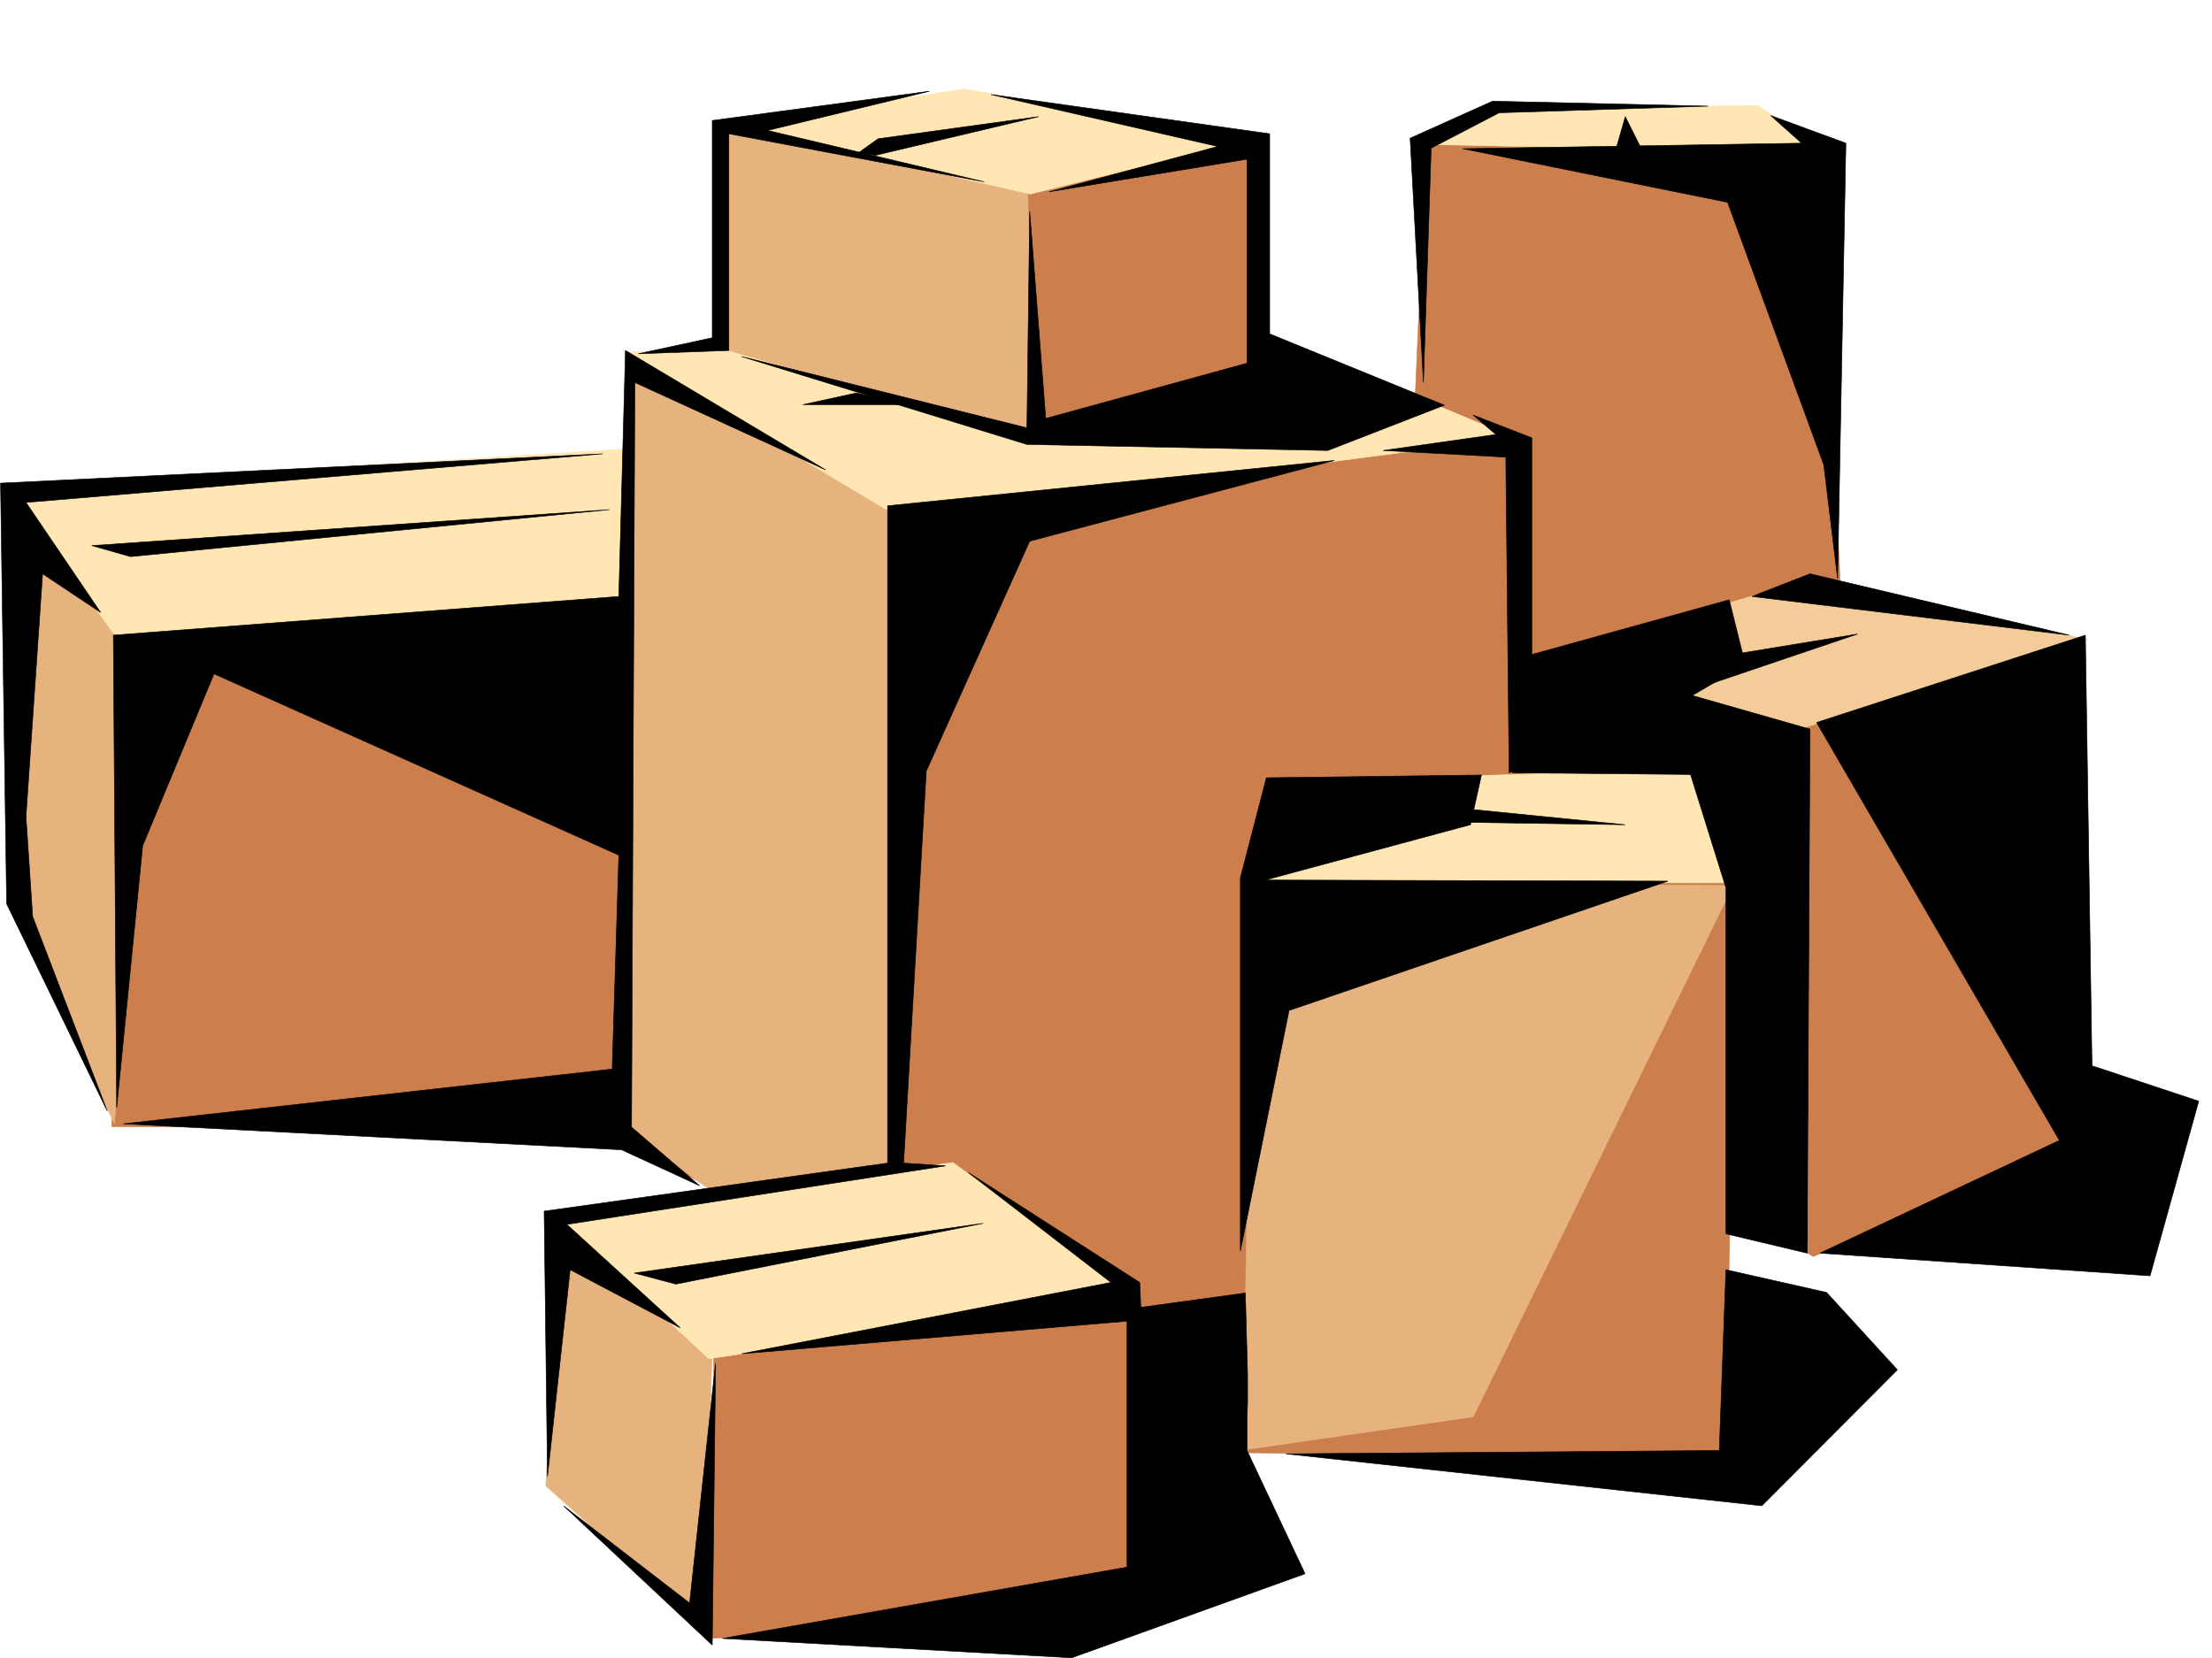
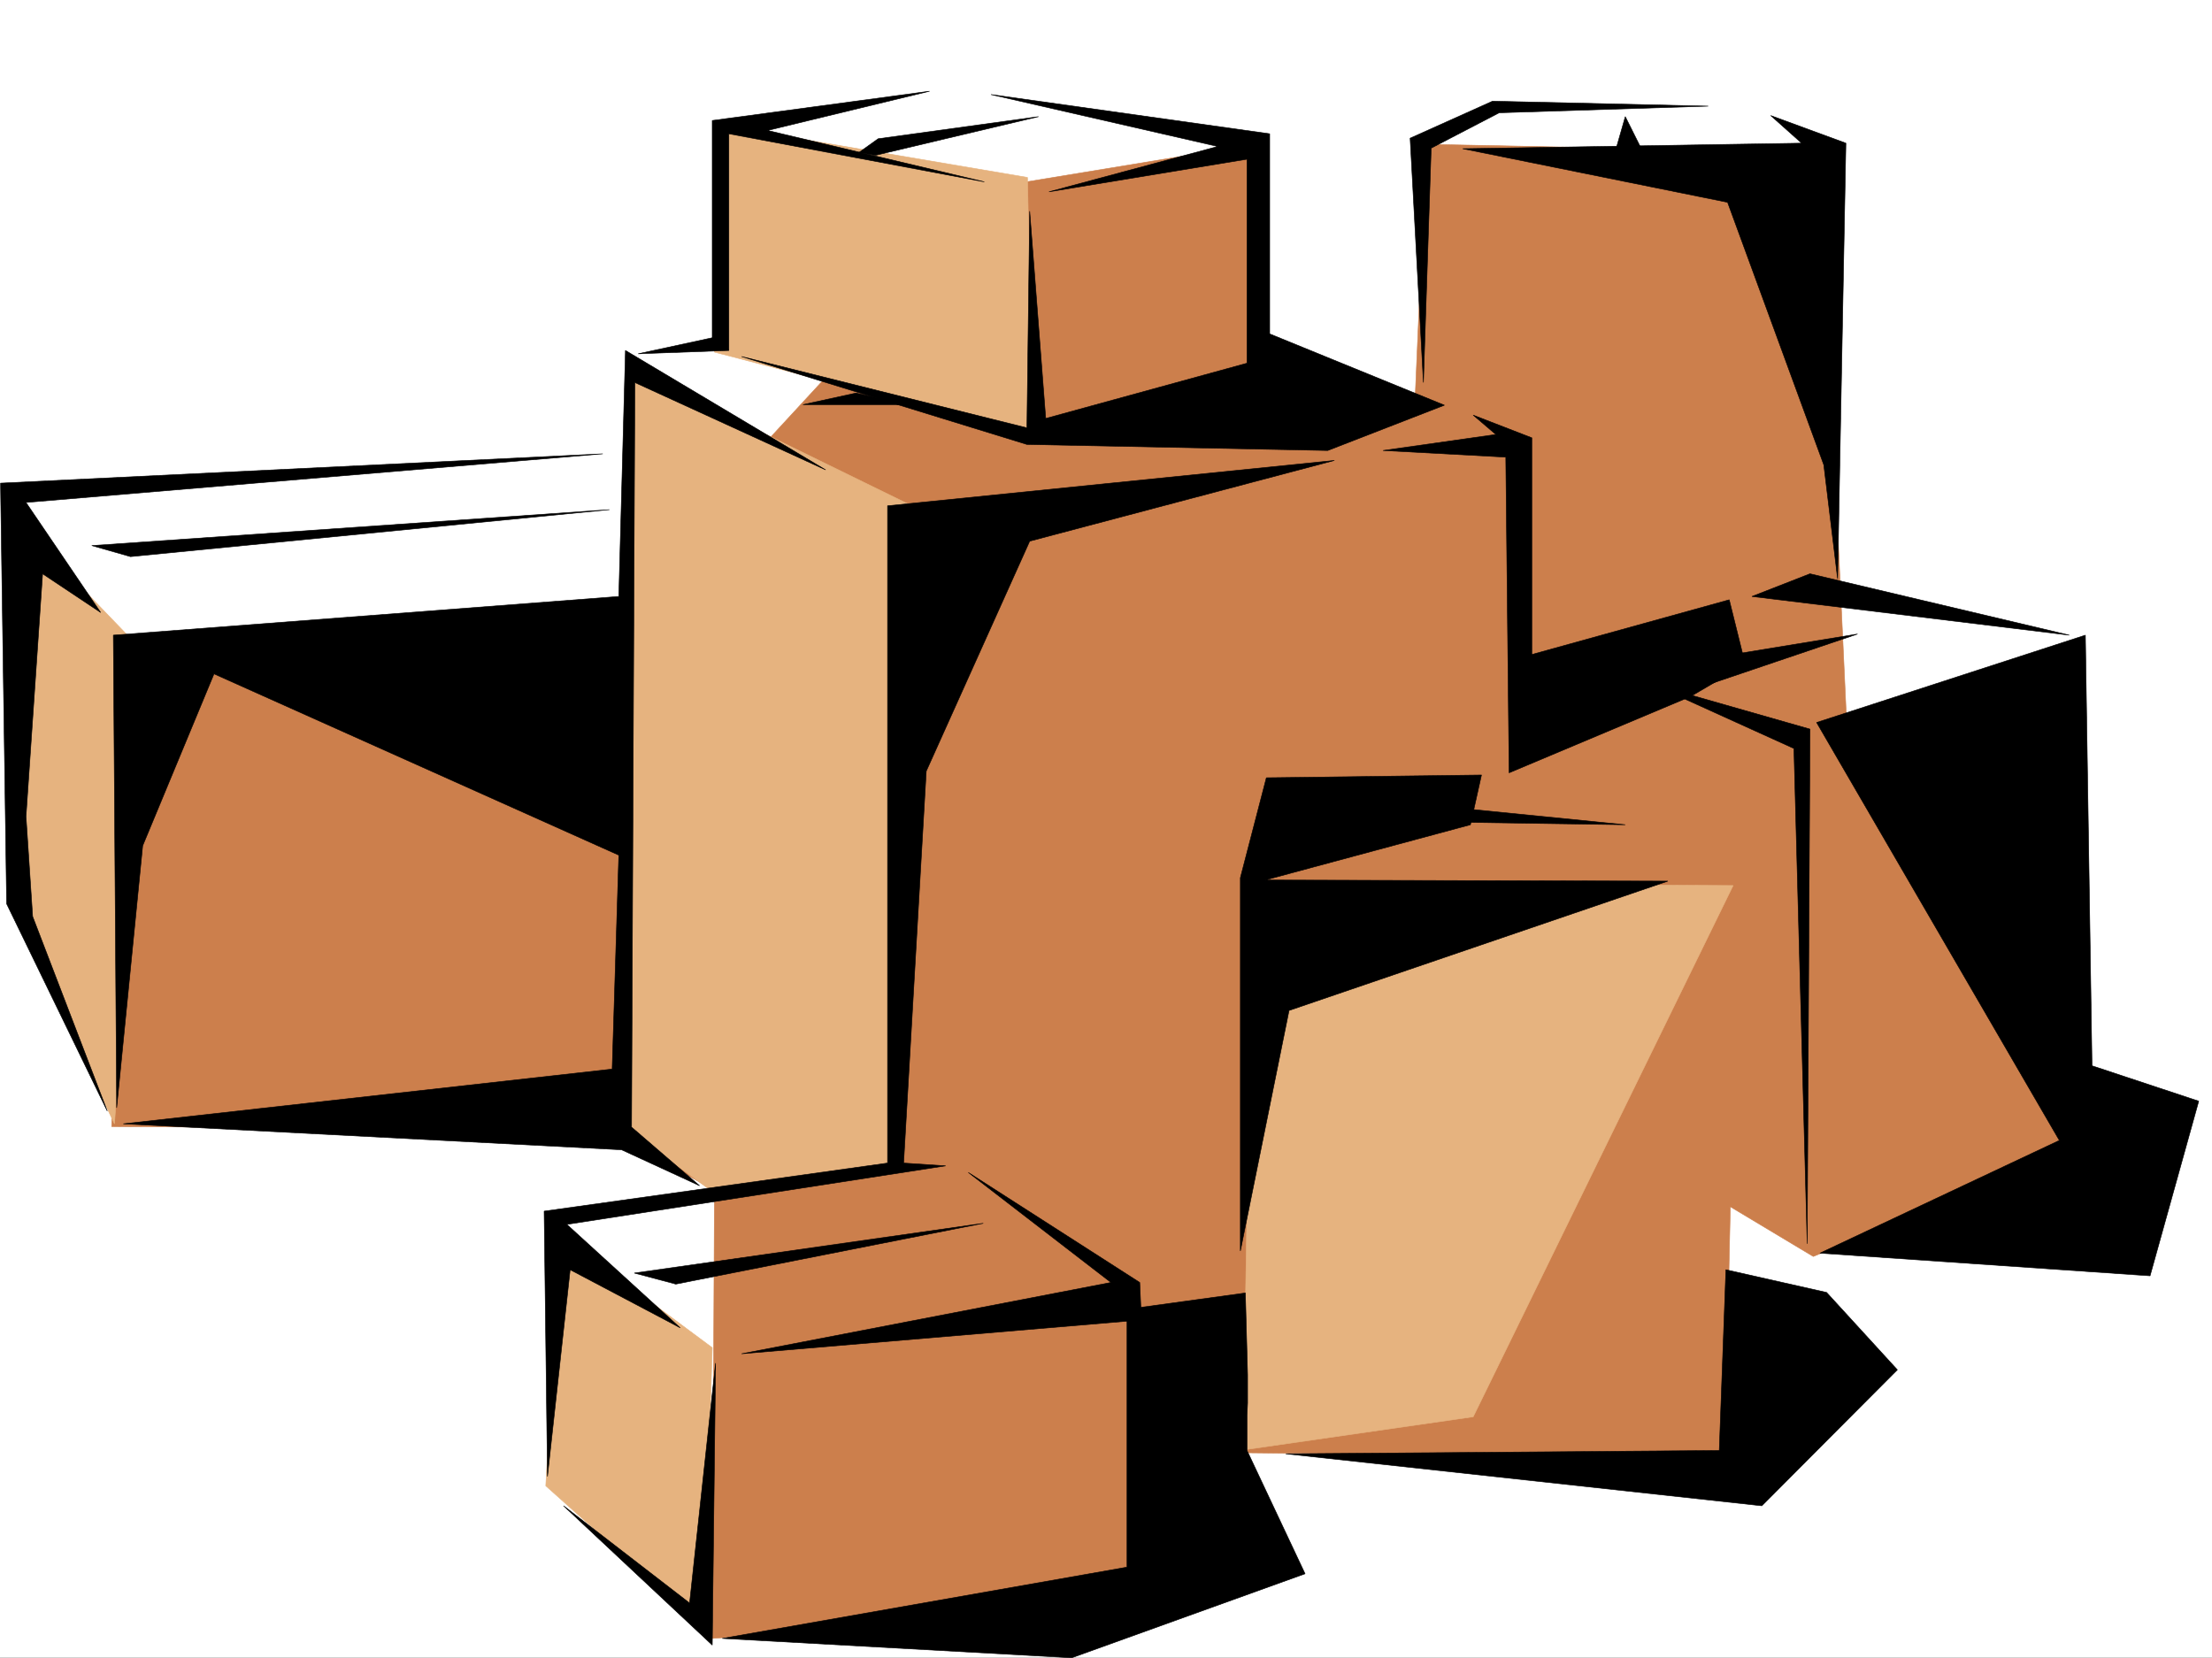
<svg xmlns="http://www.w3.org/2000/svg" width="2997.016" height="2246.668">
  <rect width="100%" height="100%" fill="#333333" stroke="none" />
  <defs>
    <clipPath id="a">
-       <path d="M0 0h2997v2244.137H0Zm0 0" />
+       <path d="M0 0v2244.137H0Zm0 0" />
    </clipPath>
  </defs>
  <path fill="#fff" d="M0 2246.297h2997.016V0H0Zm0 0" />
  <g clip-path="url(#a)" transform="translate(0 2.16)">
-     <path fill="#fff" fill-rule="evenodd" stroke="#fff" stroke-linecap="square" stroke-linejoin="bevel" stroke-miterlimit="10" stroke-width=".743" d="M.742 2244.137h2995.531V-2.16H.743Zm0 0" />
-   </g>
+     </g>
  <path fill="#cc7f4c" fill-rule="evenodd" stroke="#cc7f4c" stroke-linecap="square" stroke-linejoin="bevel" stroke-miterlimit="10" stroke-width=".743" d="m162.578 904.07-11.223 622.434 666.813 3.715 149.871 82.422-3.012 607.418 565.7-41.172 149.832-210.477 656.37 7.469 7.47-340.797 112.41 67.41 367.894-153.547-322.187-558.738-26.977-581.262 7.508-202.222L1932.32 195.5l-14.972 344.55-206.801-44.964-10.48-299.586-341.653 56.187-532.738 577.47Zm0 0" />
  <path fill="#e6b37f" fill-rule="evenodd" stroke="#e6b37f" stroke-linecap="square" stroke-linejoin="bevel" stroke-miterlimit="10" stroke-width=".743" d="m23.227 705.559 176.808 183.535-44.926 633.656-139.39-292.86Zm832.437-205.977L840.648 1522.75l131.887 97.36 239.762-41.172 26.234-892.106zm116.871-330.316-4.496 307.87 431.586 112.337-7.508-349.047zM758.227 1672.543l206.8 153.543-11.965 378.254L739.5 2013.336zm0 0" />
-   <path fill="#ffe6b3" fill-rule="evenodd" stroke="#ffe6b3" stroke-linecap="square" stroke-linejoin="bevel" stroke-miterlimit="10" stroke-width=".743" d="M851.91 608.2 12.004 660.632l150.574 209.734 681.824-29.992Zm124.38-135.56-131.888 4.497 375.399 224.668 832.402-108.578-134.855-56.188-521.477 56.188zm11.218-303.374 408.363 93.644 304.195-74.918-394.125-67.406zm933.594 26.234 558.191 11.223-97.398-63.657-355.93 3.754zm-161.094 862.117 535.71-14.976 78.669 153.546h-663.84zM754.512 1650.059l206.02 191.004 577.702-86.137-247.27-179.742zm0 0" />
  <path fill="#e6b37f" fill-rule="evenodd" stroke="#e6b37f" stroke-linecap="square" stroke-linejoin="bevel" stroke-miterlimit="10" stroke-width=".743" d="m1695.57 1256.086-11.257 708.57 311.703-44.926 352.136-719.828-618.133-3.715zm0 0" />
-   <path fill="#f3cc99" fill-rule="evenodd" stroke="#f3cc99" stroke-linecap="square" stroke-linejoin="bevel" stroke-miterlimit="10" stroke-width=".743" d="m2453.055 784.23-164.844 48.68L2247 956.504l183.574 33.703 397.84-123.594zm0 0" />
  <path fill-rule="evenodd" stroke="#000" stroke-linecap="square" stroke-linejoin="bevel" stroke-miterlimit="10" stroke-width=".743" d="m1004.754 483.121 386.621 96.613 3.754-293.601 21.7 280.855 272.722-74.875V215.715l-268.227 44.183 228.54-61.425-307.208-70.383 377.625 53.18v271.117l236.75 96.656-158.078 61.387-407.578-8.211zm0 0" />
  <path fill-rule="evenodd" stroke="#000" stroke-linecap="square" stroke-linejoin="bevel" stroke-miterlimit="10" stroke-width=".743" d="m1259.488 123.594-294.46 39.687v294.383l-100.372 21.703 122.852-4.496V181.27l346.152 65.14-293.68-69.64zM153.586 860.629l4.496 640.383 35.227-355.031 96.656-232.918 548.457 245.668-8.992 289.847-662.356 74.172 675.102 35.191 105.648 48.68-92.16-79.375L860.16 518.31l258.492 118.355-271.238-161.793-8.992 333.324zm0 0" />
  <path fill-rule="evenodd" stroke="#000" stroke-linecap="square" stroke-linejoin="bevel" stroke-miterlimit="10" stroke-width=".743" d="M816.684 614.926.742 654.652l8.25 570 136.383 280.856-101.152-263.653-8.993-135.558 22.48-328.832 78.669 52.433L35.23 680.848Zm991.261 8.992-605.386 61.426v890.582l-465.29 65.18 4.497 359.523 30.734-280.152 149.086 78.671-153.582-140.097 513.227-79.371-56.93-3.754 30.691-531.055 140.137-311.59zM2465.8 1697.996l447.305 30.73 65.922-236.71-144.59-47.934-8.992-583.453-364.14 118.316 328.91 566.285zm-228.538-771.48 215.05 61.425-3.753 697.348-17.985-671.113zm0 0" />
-   <path fill-rule="evenodd" stroke="#000" stroke-linecap="square" stroke-linejoin="bevel" stroke-miterlimit="10" stroke-width=".743" d="M2448.559 987.941v710.055l-110.145-26.195v-468.89l-47.937-153.544-241.286-2.23 8.25-164.805zm0 0" />
  <path fill-rule="evenodd" stroke="#000" stroke-linecap="square" stroke-linejoin="bevel" stroke-miterlimit="10" stroke-width=".743" d="m1996.016 562.492 79.414 30.735v293.601l267.48-74.133 21.742 87.621-74.175 43.442-245.782 103.379-4.496-427.715-166.332-8.992 152.883-21.7zm377.628 245.703 78.669-30.73 351.39 83.164zM763.504 2040.316l201.523 188.735 4.496-381.965-35.191 325.035zM2314.445 143.809l-292.191-6.723-111.672 50.164 17.988 331.059 10.516-317.57 92.16-47.934zm0 0" />
  <path fill-rule="evenodd" stroke="#000" stroke-linecap="square" stroke-linejoin="bevel" stroke-miterlimit="10" stroke-width=".743" d="m1981.785 201.484 459.266-7.507-41.953-37.422 101.894 37.422-11.223 590.253-18.726-154.328-130.36-355.773zM978.516 2220.059l473.543 26.238 316.16-113.86-78.668-167.035v-47.195l.781-17.203V1862.8l-3.012-110.848-141.617 19.473-1.488-33.703-232.254-149.051 193.273 149.05-500.48 96.614 522.219-44.18v333.285zm763.507-250.161 587.399-4.496 8.992-244.925 136.383 30.734 95.91 104.828-183.574 184.277zm265.215-919.788-291.453 3.753-35.226 135.559v505.601l65.96-325.82 513.227-175.285-545.445-1.484 277.96-74.918zm0 0" />
  <path fill-rule="evenodd" stroke="#000" stroke-linecap="square" stroke-linejoin="bevel" stroke-miterlimit="10" stroke-width=".743" d="m859.379 1724.977 472.797-67.41-416.57 82.382zm-735-985.711 701.297-48.68-648.867 63.652zm1039.199-532.543 26.234-18.73 217.278-29.95-221.031 52.434zm1120.879 731.05 232.293-78.668-228.54 37.457zm-82.383-779.73-15.015 52.434h41.21zm-262.246 933.277 262.246 26.196-247.27-3.754zm-779.965-558.777-71.945 15.719h143.105zm0 0" />
</svg>